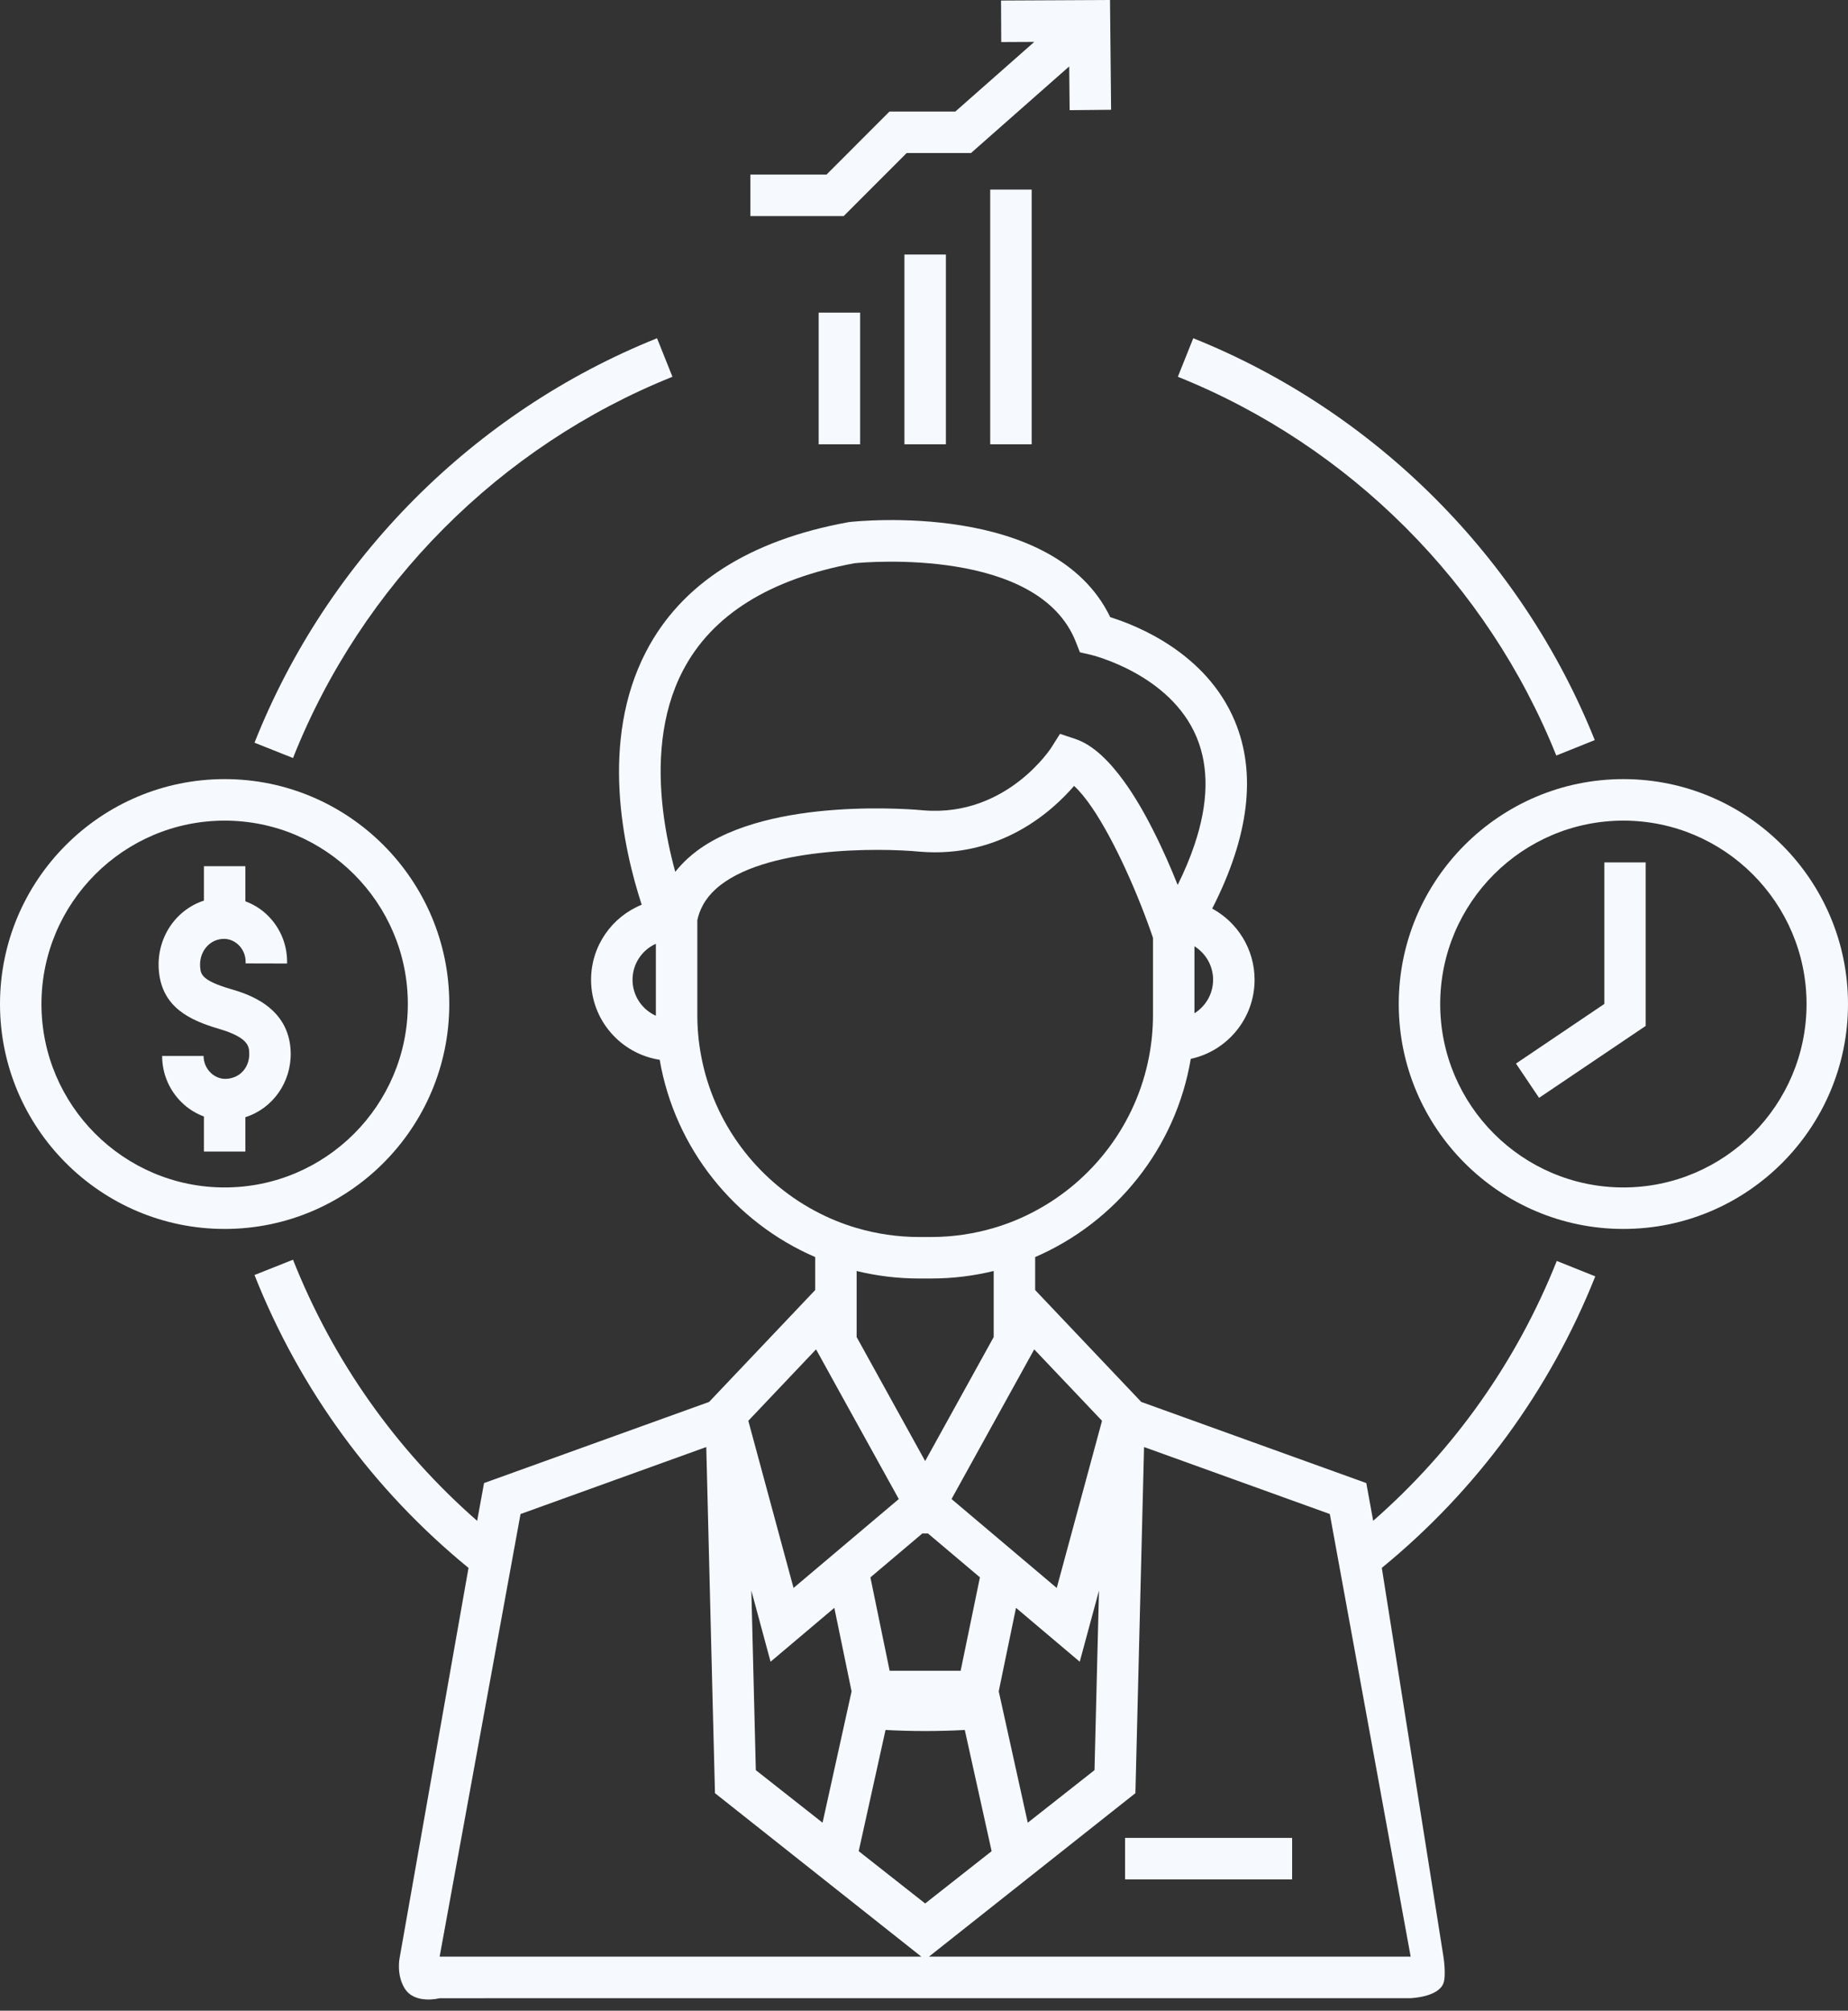
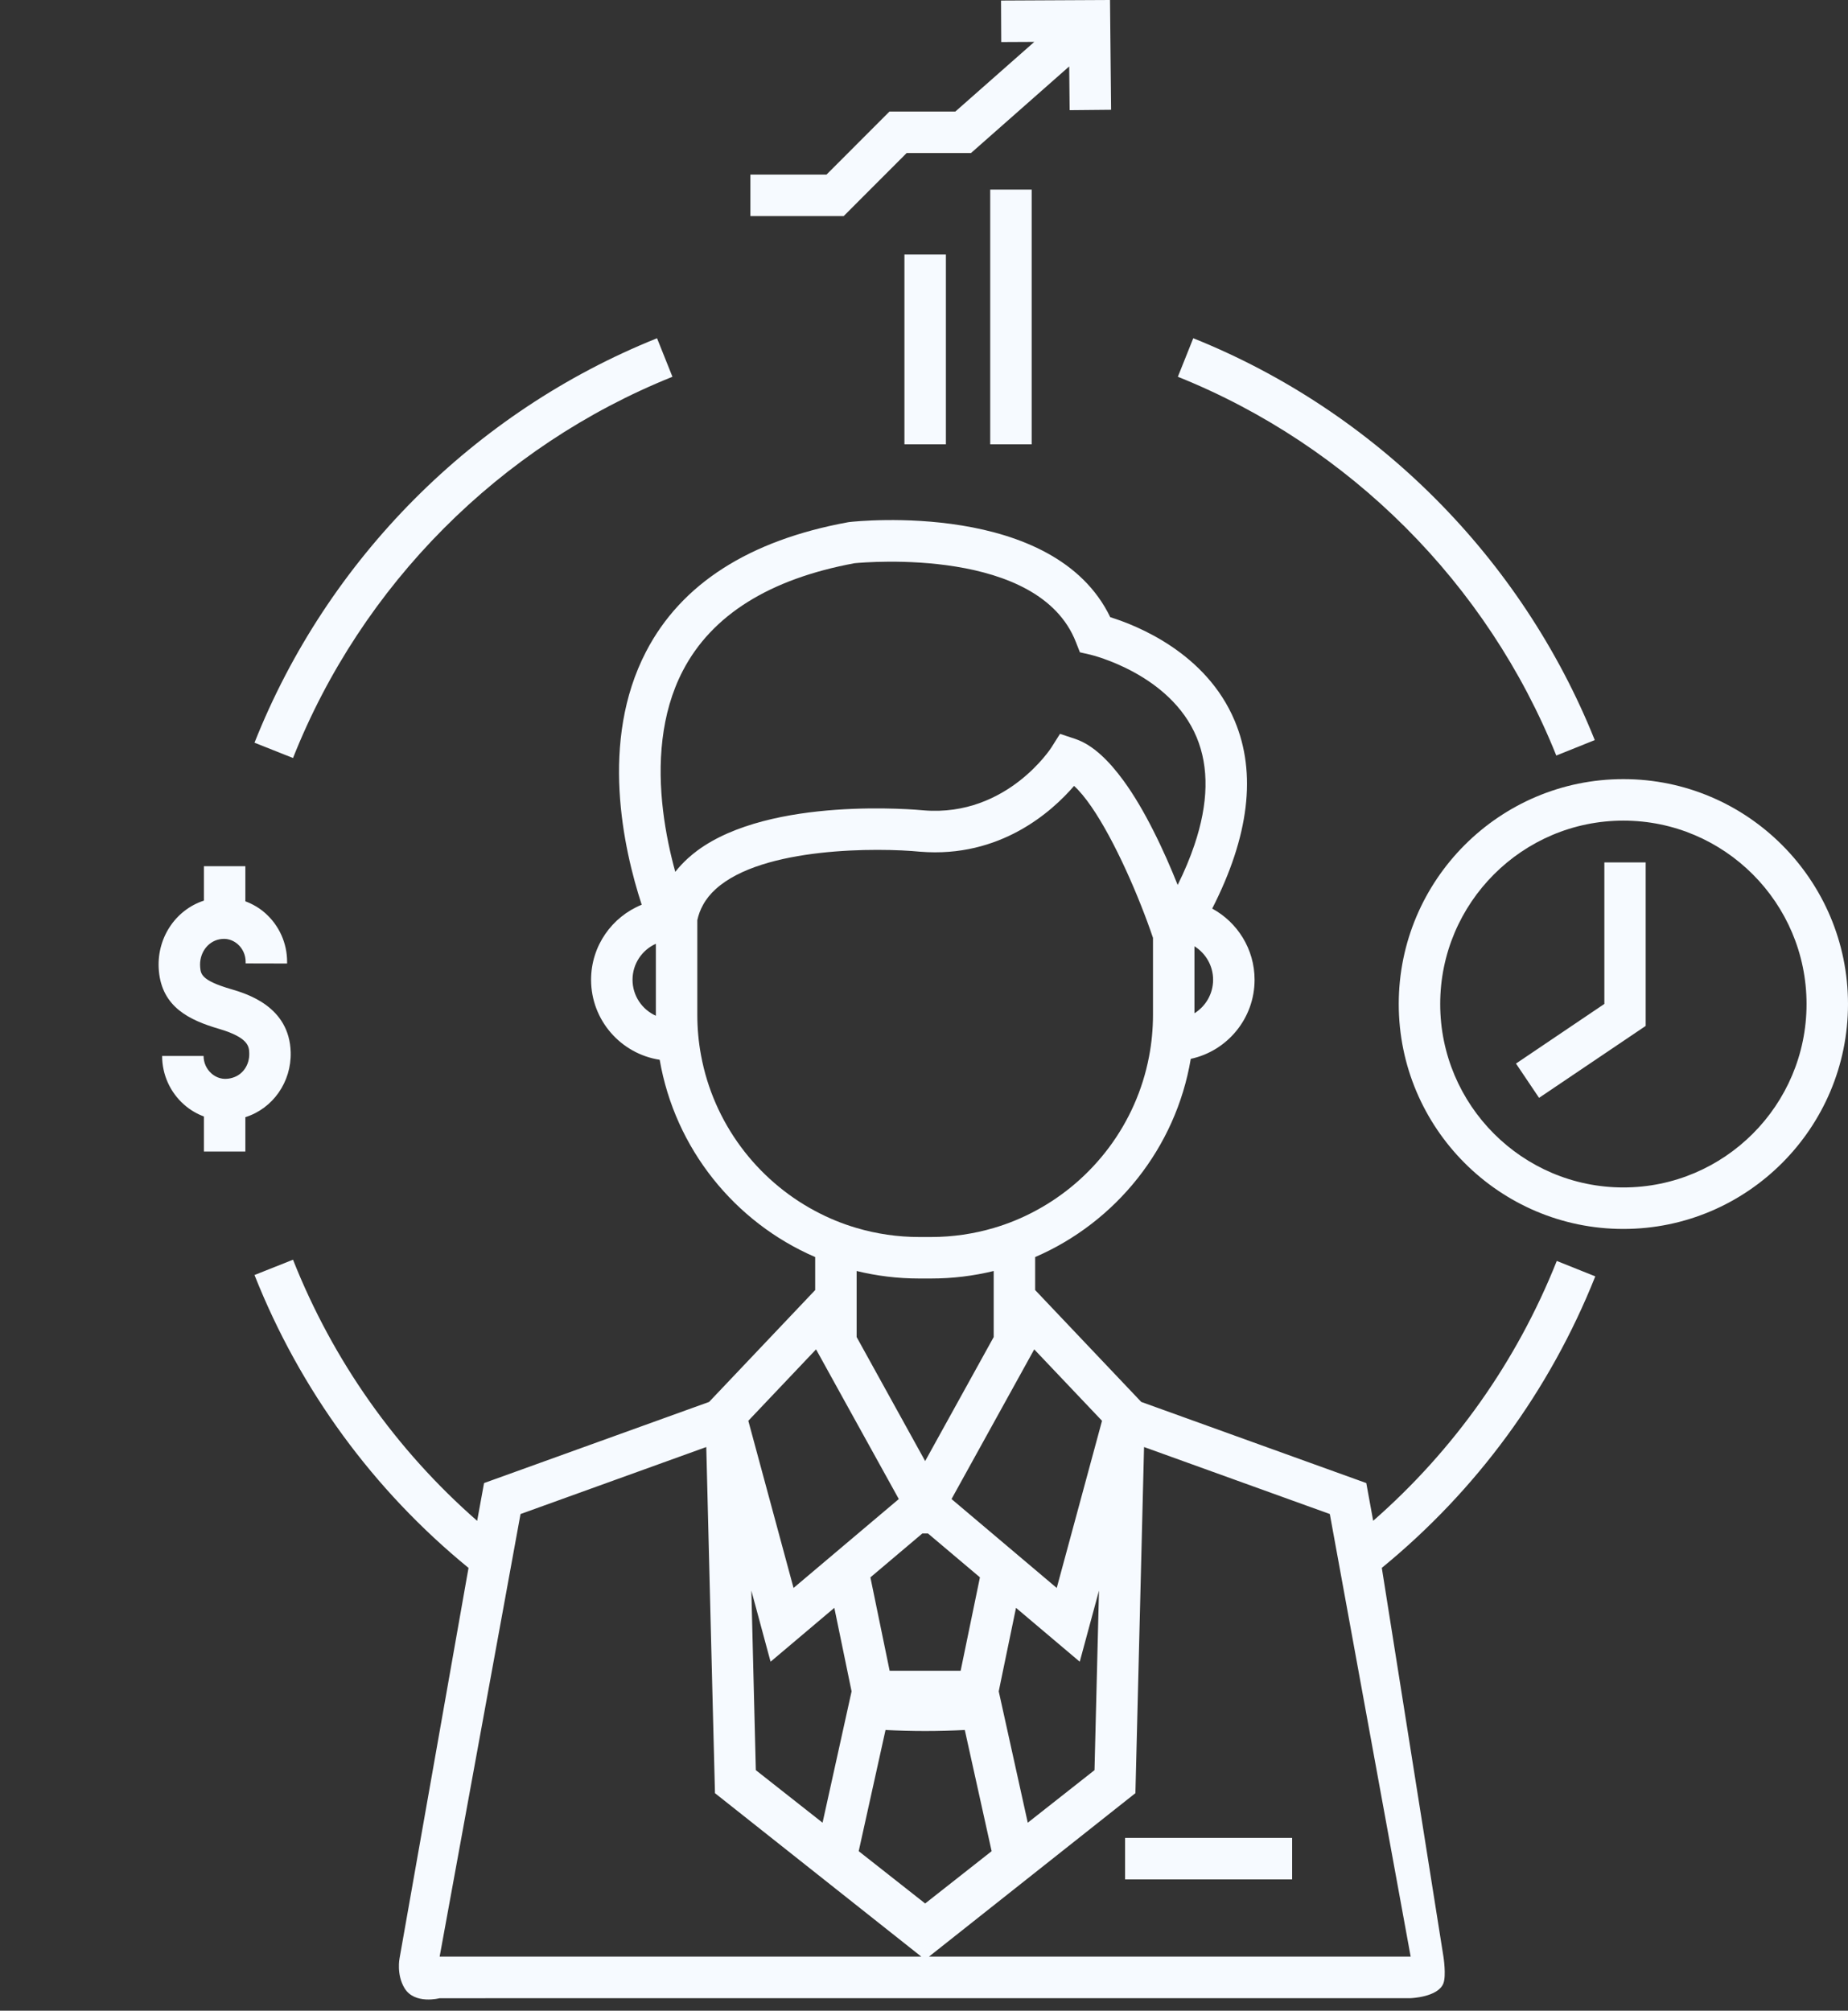
<svg xmlns="http://www.w3.org/2000/svg" width="148" height="161" viewBox="0 0 148 161" fill="none">
  <rect x="0" y="0" width="148" height="161" fill="#333333" stroke="none" />
-   <path d="M65.564 25.032H68.884V35.577H65.564V25.032Z" fill="#F6FAFF" />
  <path d="M72.433 20.381H75.753V35.576H72.433V20.381Z" fill="#F6FAFF" />
  <path d="M79.303 15.181H82.623V35.576H79.303V15.181Z" fill="#F6FAFF" />
  <path d="M53.854 30.169L52.62 27.084C37.956 32.966 26.206 44.77 20.382 59.47L23.467 60.696C28.958 46.84 40.033 35.713 53.854 30.169Z" fill="#F6FAFF" />
  <path d="M127.761 102.2L124.677 100.966C121.474 109.013 116.443 116.11 109.973 121.773L109.422 118.755V118.752L91.398 112.254L82.902 103.297V100.655C89.362 97.866 94.163 91.93 95.365 84.784C98.279 84.158 100.475 81.556 100.475 78.452C100.475 75.993 99.1 73.849 97.081 72.752C100.036 66.965 100.647 61.924 98.887 57.725C96.602 52.275 91.049 50.081 88.917 49.42C84.411 40.08 68.705 41.724 68.021 41.801L67.909 41.818C59.996 43.267 54.555 46.75 51.739 52.179C48.014 59.348 49.921 67.943 51.392 72.443C49.017 73.404 47.337 75.733 47.337 78.452C47.337 81.692 49.724 84.381 52.832 84.858C54.057 91.97 58.845 97.876 65.285 100.655V103.297L56.789 112.255L38.765 118.752V118.756L38.214 121.777C31.714 116.087 26.67 108.955 23.466 100.867L20.382 102.093C24.025 111.287 29.905 119.317 37.524 125.546L37.388 126.3L32 156.8C32 156.8 31.732 158.101 32.4 159.2C33.208 160.529 35.209 160 35.209 160L112.976 159.996C112.976 159.996 115.182 159.924 115.6 158.8C115.835 158.168 115.6 156.672 115.6 156.672L110.664 125.542C118.25 119.336 124.115 111.346 127.761 102.2ZM52.526 81.333C51.424 80.838 50.657 79.731 50.657 78.452C50.657 77.169 51.424 76.063 52.526 75.57V81.333ZM88.257 113.766L84.63 127.151L76.205 120.031L76.516 119.466L82.828 108.046L88.257 113.766ZM88.014 127.36L87.655 141.739L82.31 145.947L79.986 135.43L80.082 134.954L81.368 128.743L86.473 133.057L88.014 127.36ZM74.322 122.79L78.479 126.3L76.935 133.779H71.248L69.707 126.303L73.864 122.79H74.322ZM68.605 107.059V101.771C70.208 102.163 71.889 102.372 73.611 102.372H74.571C76.298 102.372 77.974 102.163 79.582 101.771V107.059L74.093 116.99L68.605 107.059ZM97.153 78.452C97.153 79.581 96.557 80.576 95.659 81.134V75.769C96.557 76.328 97.153 77.321 97.153 78.452ZM54.08 69.81C53.297 66.964 52.59 63.059 53.058 59.191C53.284 57.31 53.784 55.438 54.691 53.699C57.006 49.25 61.629 46.357 68.439 45.098C69.399 45.004 83.2 43.808 86.165 51.413L86.486 52.231L87.344 52.427C87.406 52.444 93.718 53.948 95.833 59.031C96.842 61.45 96.778 64.335 95.659 67.65C95.314 68.679 94.867 69.75 94.316 70.86C93.784 69.527 93.116 67.982 92.339 66.457C91.636 65.067 90.843 63.694 89.983 62.515C88.817 60.915 87.533 59.662 86.178 59.191C86.161 59.183 86.141 59.177 86.124 59.17L84.892 58.761L84.62 59.191L84.199 59.858C84.182 59.886 83.316 61.222 81.662 62.515C79.94 63.86 77.359 65.159 73.99 64.888C73.475 64.837 61.755 63.744 55.846 68.108C55.584 68.304 55.331 68.51 55.093 68.726C54.718 69.069 54.378 69.431 54.08 69.81ZM56.142 84.494C55.946 83.448 55.846 82.364 55.846 81.26V73.679C55.94 73.245 56.089 72.844 56.298 72.468C56.55 72.003 56.888 71.581 57.321 71.189C61.062 67.791 70.391 67.874 73.694 68.198C80.102 68.716 84.245 64.989 86.018 62.929C87.787 64.537 89.902 68.758 91.39 72.521C91.748 73.422 92.067 74.293 92.339 75.097V81.26C92.339 82.406 92.23 83.529 92.02 84.616C90.998 89.971 87.565 94.481 82.9 96.967C81.851 97.529 80.743 97.988 79.581 98.327C77.99 98.795 76.31 99.049 74.571 99.049H73.611C71.874 99.049 70.191 98.795 68.604 98.327C67.442 97.988 66.333 97.529 65.284 96.967C60.588 94.462 57.138 89.902 56.142 84.494ZM65.285 108.119L65.355 108.046L65.87 108.976L67.549 112.018L71.982 120.031L63.552 127.151L59.93 113.765L65.285 108.119ZM68.2 135.43L65.876 145.947L60.531 141.739L60.173 127.36L61.712 133.057L66.819 128.743L68.2 135.43ZM35.209 156.672L40.485 127.816V127.812L41.687 121.232L56.425 115.916L56.563 115.867L57.068 136.059L57.255 143.388V143.39L57.257 143.58L73.787 156.672H35.209ZM68.771 148.227L70.919 138.522C71.972 138.578 73.03 138.607 74.093 138.607C75.156 138.607 76.215 138.578 77.267 138.522L79.416 148.227L74.093 152.415L68.771 148.227ZM112.976 156.672H74.395L90.932 143.58L90.936 143.388V143.384L91.623 115.867L91.762 115.916L106.5 121.23L112.976 156.672Z" fill="#F6FAFF" />
  <path d="M124.638 60.497L127.719 59.26C121.869 44.661 110.149 32.935 95.564 27.083L94.33 30.169C108.077 35.683 119.124 46.737 124.638 60.497Z" fill="#F6FAFF" />
  <path d="M90.102 147.163H103.482V150.487H90.102V147.163Z" fill="#F6FAFF" />
  <path d="M72.609 12.256H77.761L85.629 5.318L85.664 8.822L88.984 8.79L88.897 0L80.169 0.043L80.186 3.367L82.834 3.354L76.508 8.933H71.233L66.192 13.979H60.096V17.303H67.567L72.609 12.256Z" fill="#F6FAFF" />
-   <path d="M35.982 80.395C35.982 70.464 27.912 62.385 17.992 62.385C8.072 62.385 0 70.464 0 80.395C0 90.324 8.072 98.404 17.992 98.404C27.912 98.404 35.982 90.324 35.982 80.395ZM17.992 95.081C9.904 95.081 3.32 88.493 3.32 80.395C3.32 72.296 9.904 65.709 17.992 65.709C26.083 65.709 32.662 72.296 32.662 80.395C32.662 88.493 26.083 95.081 17.992 95.081Z" fill="#F6FAFF" />
  <path d="M18.457 79.187C16.125 78.501 16.079 77.99 16.031 77.448C15.935 76.364 16.599 75.402 17.579 75.211C17.628 75.202 17.678 75.194 17.732 75.188C18.373 75.109 18.829 75.418 19.045 75.608C19.445 75.964 19.674 76.476 19.672 77.012V77.142L22.992 77.15V77.021C22.998 75.532 22.361 74.11 21.248 73.122C20.773 72.7 20.229 72.385 19.65 72.169V69.359H16.33V72.113C14.017 72.869 12.495 75.179 12.724 77.744C12.983 80.652 15.183 81.689 17.522 82.377C19.925 83.083 19.946 83.811 19.962 84.342C19.986 85.265 19.451 86.051 18.628 86.295C18.505 86.333 18.381 86.359 18.259 86.374C17.617 86.457 17.154 86.148 16.937 85.957C16.534 85.602 16.304 85.091 16.304 84.555H12.984C12.984 86.046 13.625 87.466 14.744 88.451C15.216 88.868 15.756 89.186 16.33 89.399V92.204H19.65V89.455C21.856 88.76 23.346 86.634 23.28 84.25C23.178 80.573 19.749 79.566 18.457 79.187Z" fill="#F6FAFF" />
  <path d="M130.012 62.385C120.091 62.385 112.021 70.464 112.021 80.395C112.021 90.324 120.092 98.404 130.012 98.404C139.928 98.404 148 90.324 148 80.395C148 70.464 139.928 62.385 130.012 62.385ZM130.012 95.081C121.921 95.081 115.341 88.493 115.341 80.395C115.341 72.296 121.921 65.709 130.012 65.709C138.1 65.709 144.68 72.296 144.68 80.395C144.68 88.493 138.1 95.081 130.012 95.081Z" fill="#F6FAFF" />
  <path d="M128.488 80.385L121.41 85.161L123.258 87.907L131.797 82.147L131.79 82.138H131.797V69.053H128.488V80.385Z" fill="#F6FAFF" />
</svg>